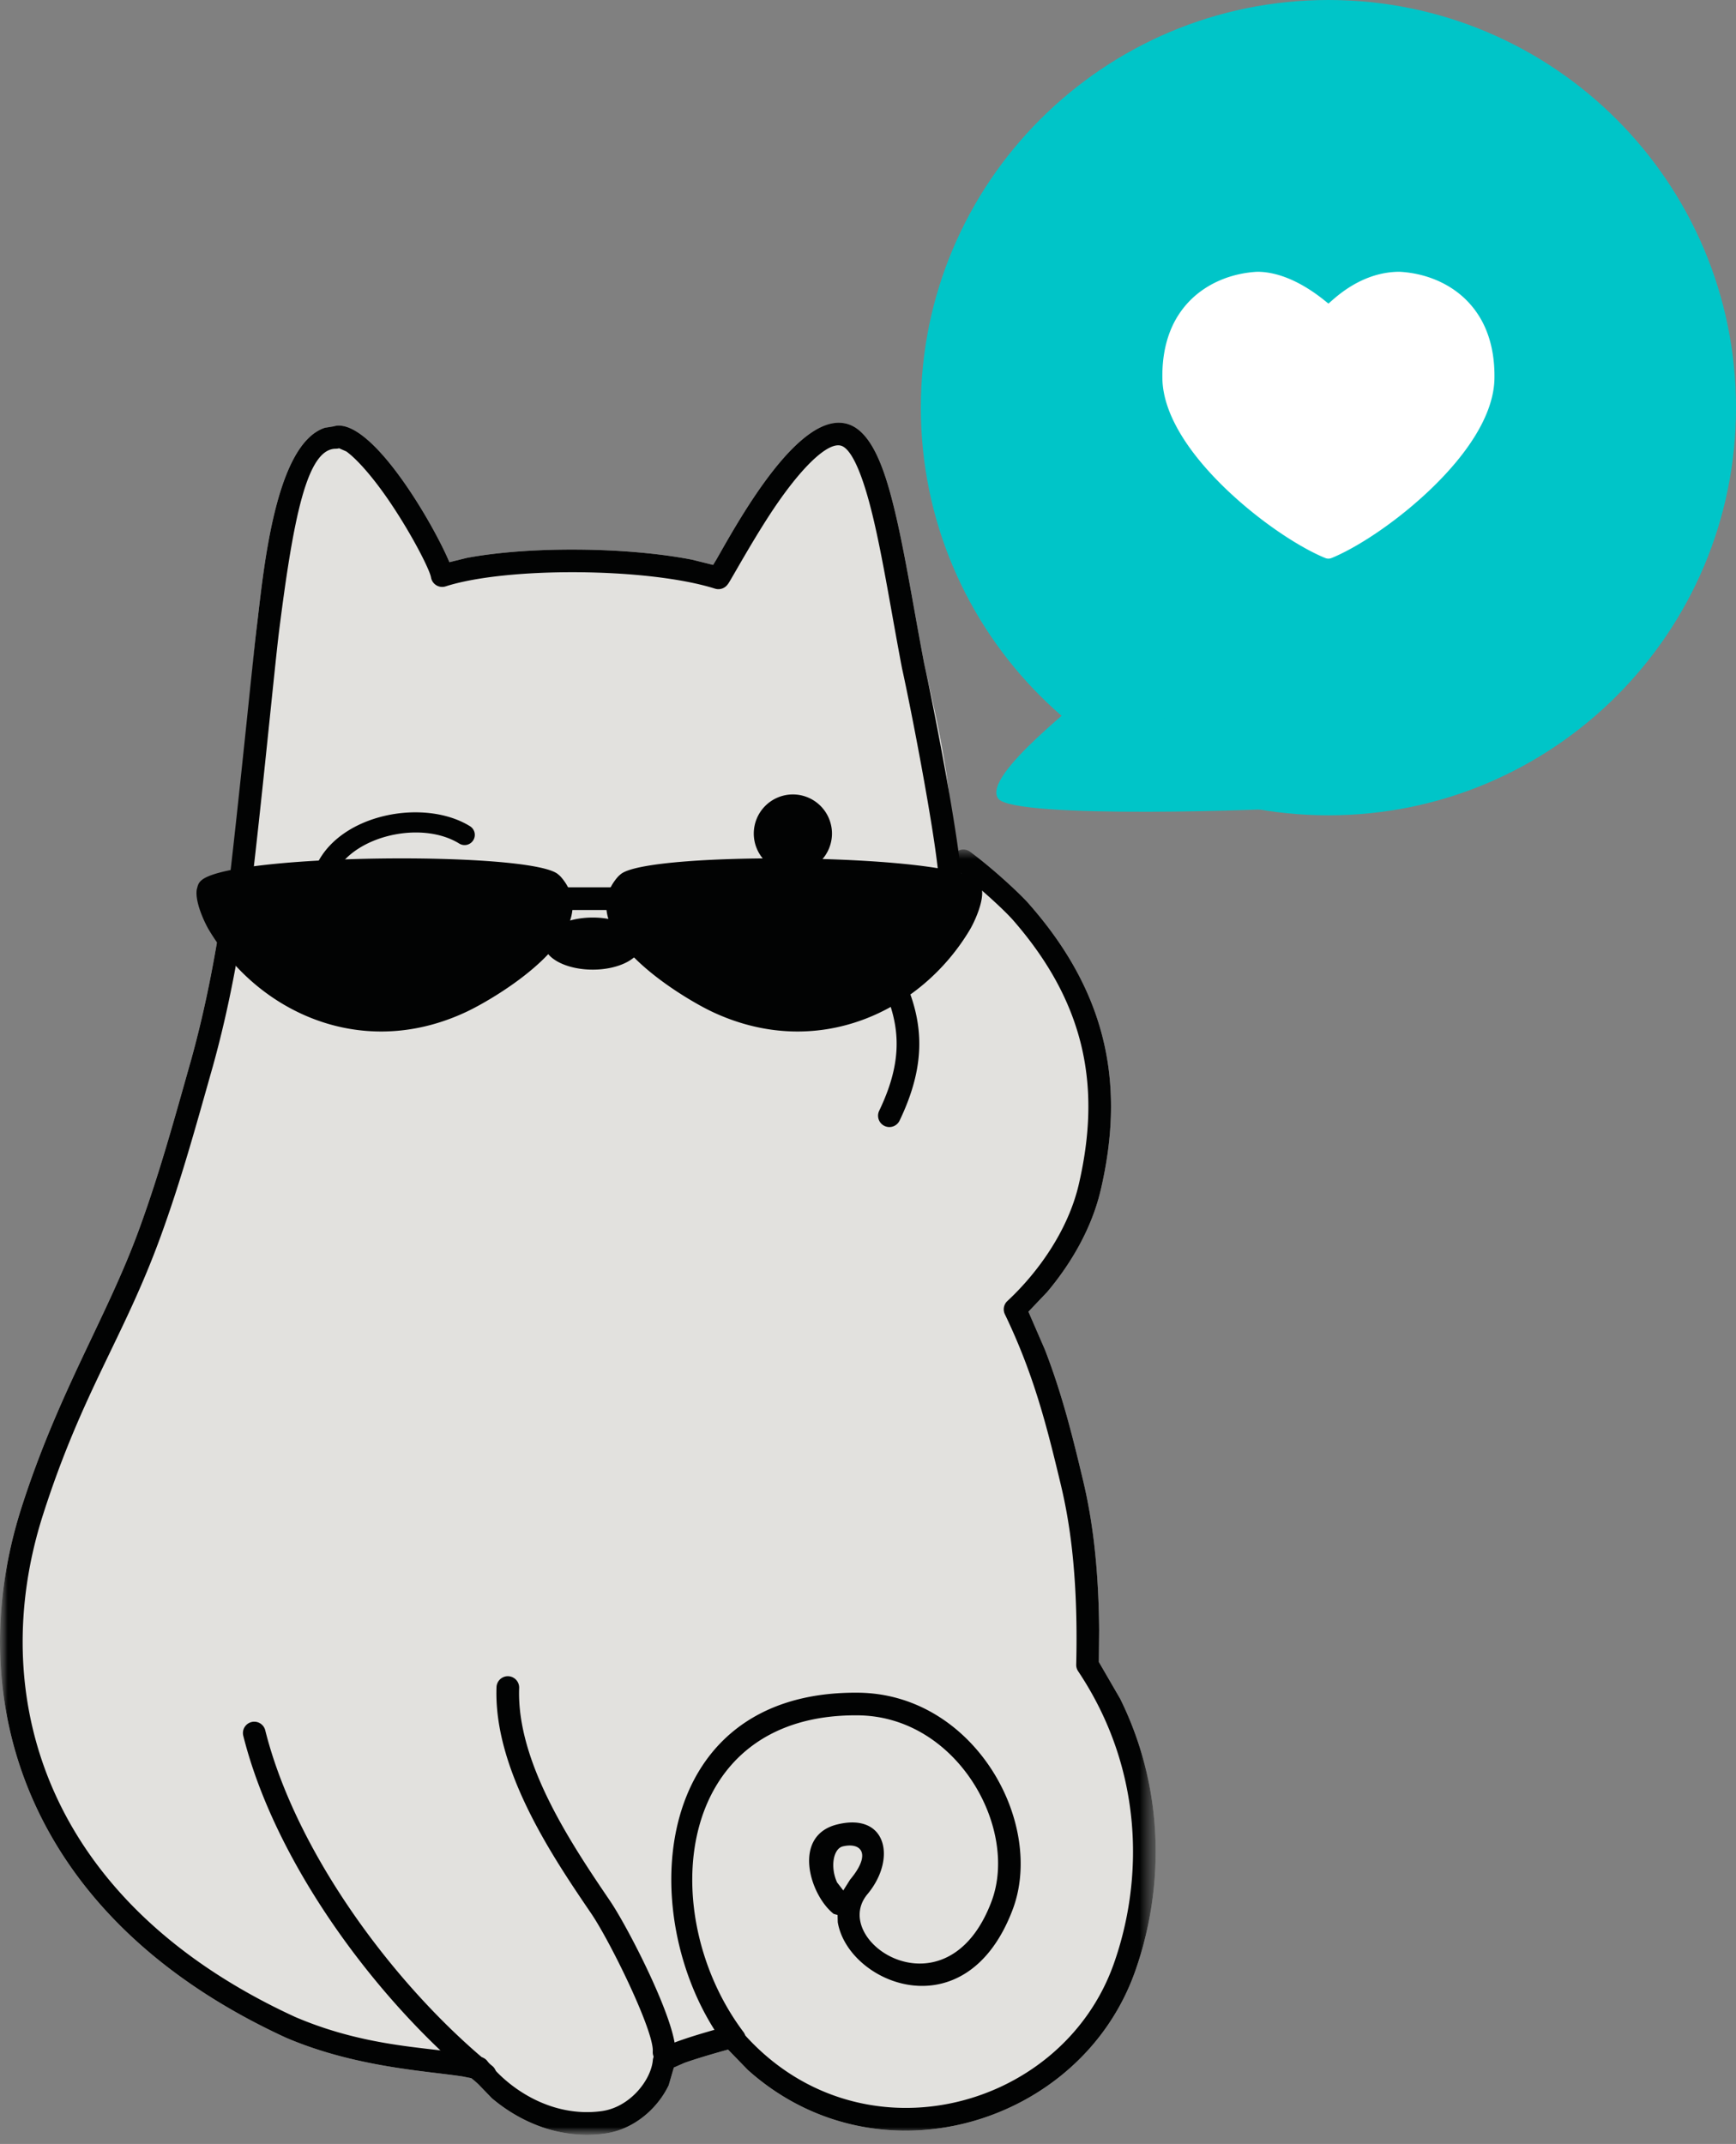
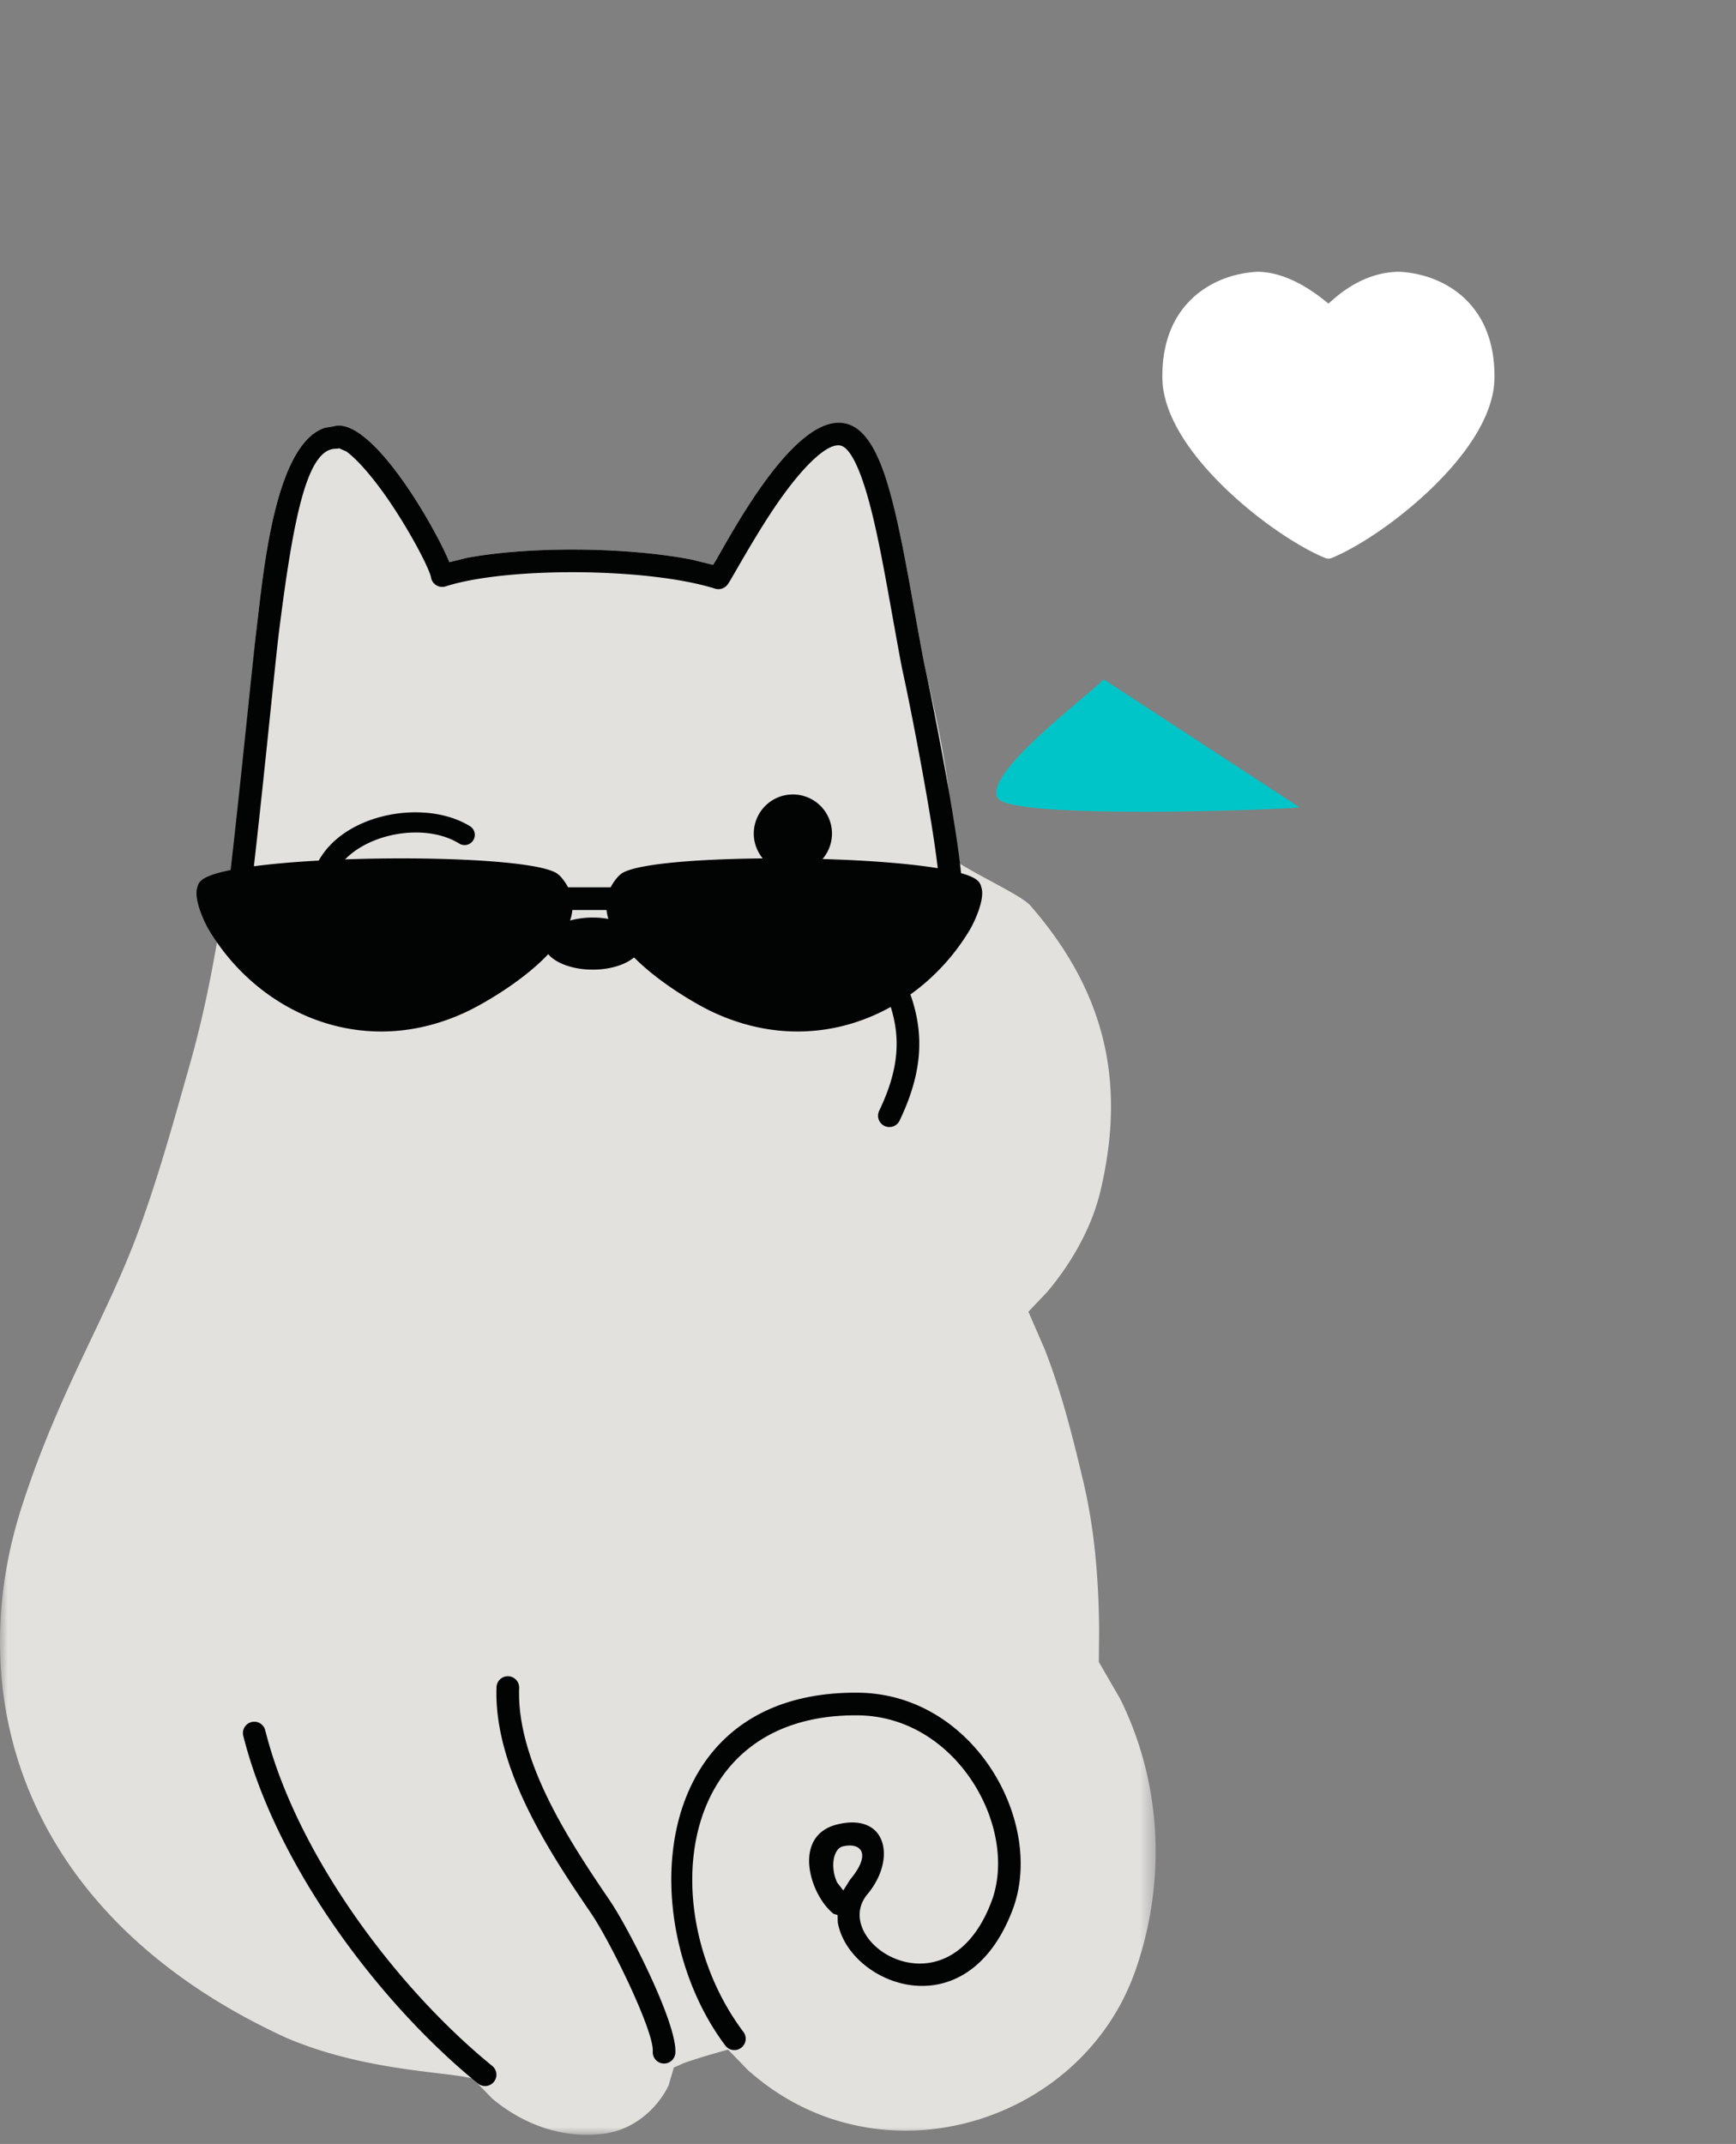
<svg xmlns="http://www.w3.org/2000/svg" xmlns:xlink="http://www.w3.org/1999/xlink" width="115" height="142" viewBox="0 0 115 142">
  <rect x="0" y="0" width="115" height="142" fill="#808080" stroke="none" />
  <defs>
    <path id="a" d="M0 .607h76.554V114H0z" />
-     <path id="c" d="M0 .865h76.554V86H0z" />
+     <path id="c" d="M0 .865V86H0z" />
    <path id="e" d="M0 0h31v26H0z" />
  </defs>
  <g fill="none" fill-rule="evenodd">
    <g transform="translate(0 27.393)">
      <mask id="b" fill="#fff">
        <use xlink:href="#a" />
      </mask>
      <path d="M74.206 85.128l-1.415-2.444.02-2.089c-.039-5.083-.644-8.173-1.09-10.04-.699-2.917-1.37-5.634-2.502-8.552l-1.094-2.518 1.238-1.3c1.574-1.867 2.961-4.218 3.558-6.787 1.55-6.659.61-12.762-4.665-18.812-.649-.744-4.033-2.215-5.393-3.27.237-.566-.375-2.126.051-3.057a.75.75 0 00.036-.304c-.296-3.27-1.167-6.873-1.724-9.379-.666-3.473-1.243-7.156-1.923-10.022-.636-2.668-1.475-5.277-3.065-5.833-3.2-1.12-7.287 6.327-8.762 8.912l-.234.39-1.408-.349c-4.348-.847-10.764-.892-14.91-.116l-1.156.284-.015-.039C28.671 7.248 24.743.521 22.286.805l-.069.012-.132.032-.56.091c-3.397 1.094-4.108 9.955-4.529 13.295-.195 1.552-.58 6.705-1.216 11.868-.002.013.334.074.333.087.08 1.424-.4 3.538-.125 4 .322.54-1.465 1.046-1.076 1.54-.002.011-.01.021-.013.034-.592 3.855-1.18 7.208-2.23 11.012-1.186 4.184-2.105 7.542-3.433 11.196-2.13 5.86-5.325 10.732-7.81 18.477-4.069 12.691.207 27.152 17.51 35.115 4.585 1.966 9.332 2.207 11.7 2.571l.684.134 1.285 1.33c1.8 1.512 4.42 2.725 7.435 2.323 1.963-.26 3.523-1.677 4.255-3.202l.342-1.175.688-.304c.747-.267 1.826-.583 2.56-.789l.342-.095 1.31 1.348c8.606 7.71 22.034 3.67 25.65-6.51 1.83-5.145 2.121-11.784-.98-18.067" fill="#E2E1DE" mask="url(#b)" />
    </g>
    <g transform="translate(0 55.393)">
      <mask id="d" fill="#fff">
        <use xlink:href="#c" />
      </mask>
      <path d="M32.606 83.6l-1.285-1.33-.685-.135c-2.368-.364-7.114-.605-11.7-2.57C1.633 71.6-2.641 57.14 1.427 44.448c2.486-7.745 5.68-12.618 7.81-18.477 1.329-3.654 2.248-7.012 3.433-11.196 1.05-3.804 1.638-7.157 2.23-11.012a.75.75 0 111.483.23c-.596 3.872-1.193 7.293-2.268 11.187-1.181 4.168-2.116 7.586-3.468 11.304-2.433 6.691-5.175 10.268-7.79 18.423-3.84 11.97.094 25.648 16.689 33.285 5.26 2.254 9.709 1.96 12.34 2.661.159.042.3.136.4.267 1.396 1.813 4.236 3.757 7.556 3.314 1.883-.25 3.283-2.05 3.404-3.374a.749.749 0 01.135-.368l.105-.146a.72.72 0 01.166-.169c.795-.584 4.388-1.527 4.619-1.586a.751.751 0 01.758.241c7.625 8.98 21.25 5.504 24.747-4.34 1.96-5.52 2.028-12.839-2.357-19.398a.745.745 0 01-.126-.435c.155-6.336-.547-9.937-1.03-11.957-.928-3.879-1.784-7.277-3.696-11.249a.748.748 0 01.165-.875c2.026-1.882 4.02-4.67 4.73-7.72 1.45-6.24.589-11.838-4.335-17.488-.628-.72-2.4-2.34-3.77-3.353a.75.75 0 01.89-1.207c1.436 1.06 3.295 2.753 4.01 3.575 5.276 6.05 6.215 12.153 4.665 18.812-.596 2.57-1.983 4.92-3.557 6.786l-1.238 1.301 1.093 2.518c1.13 2.918 1.804 5.635 2.502 8.551.447 1.868 1.052 4.958 1.09 10.041l-.02 2.09 1.416 2.443c3.1 6.283 2.809 12.922.98 18.067-3.615 10.18-17.043 14.22-25.65 6.51l-1.31-1.348-.342.095c-.733.206-1.812.522-2.56.79l-.688.303-.342 1.175c-.731 1.525-2.292 2.941-4.254 3.202-3.015.402-5.636-.81-7.435-2.323" fill="#020303" mask="url(#d)" />
    </g>
    <path d="M15.085 59.247c.636-5.163 1.717-16.067 1.911-17.619.421-3.34 1.132-12.2 4.53-13.295l.56-.09.131-.033.07-.012c2.456-.284 6.384 6.443 7.466 8.998l.015.04 1.156-.285c4.146-.776 10.562-.73 14.91.116l1.408.348.234-.389c1.475-2.585 5.561-10.032 8.762-8.912 1.59.556 2.43 3.165 3.065 5.833.68 2.866 1.258 6.55 1.923 10.022.557 2.506 2.145 10.654 2.441 13.925a.749.749 0 11-1.493.135c-.285-3.149-1.844-11.179-2.418-13.755-.685-3.577-1.24-7.153-1.914-9.979-.719-3.024-1.454-4.54-2.099-4.766-.8-.28-2.387 1.131-4.219 3.766-1.464 2.108-3.068 5.063-3.29 5.374l-.033.041-.032.04a.751.751 0 01-.804.237c-4.442-1.398-13.802-1.45-17.844-.15a.752.752 0 01-.97-.597c-.077-.48-1.187-2.698-2.652-4.883-1.227-1.829-2.319-3.004-2.96-3.458l-.475-.208-.067.014a.744.744 0 01-.156.016c-1.908 0-2.806 4.571-3.756 12.094-.269 2.13-1.19 11.75-1.91 17.615a.751.751 0 01-1.49-.183m16.575 78.747c-6.532-5.313-13.397-14.443-15.547-23.04a.75.75 0 011.455-.364c2.051 8.202 8.685 17.072 15.04 22.241a.749.749 0 11-.948 1.163m11.582-2.121c.088-1.357-2.823-7.293-4.072-9.13-2.506-3.686-6.48-9.514-6.279-14.999a.75.75 0 111.5.055c-.18 4.895 3.426 10.287 6.02 14.101 1.192 1.754 4.456 8.093 4.328 10.07a.75.75 0 01-1.497-.097" fill="#020303" />
    <path d="M15.254 63.558a14.58 14.58 0 01-1.42-1.978c-.274-.462-.904-1.783-.806-2.617a.824.824 0 01.022-.11l.046-.166a.761.761 0 01.24-.374l.043-.037c2.2-1.734 21.342-1.893 23.52-.424l.065.05.098.083.077.075c3.227 3.657-4.325 8.043-6.177 8.925-6.083 2.896-12.118.77-15.708-3.427m31.866 3.426c-1.766-.84-9.39-5.284-6.177-8.925l.077-.075.097-.083.066-.05c2.195-1.482 21.338-1.297 23.52.424l.043.037a.756.756 0 01.24.374l.045.166c.01.036.017.073.023.11.098.834-.532 2.155-.807 2.617-3.239 5.436-10.142 8.731-17.128 5.405" fill="#020303" />
    <path d="M58.591 74.573a.753.753 0 01-.352-1c1.9-3.963 1.424-6.753-1.15-10.664a.75.75 0 011.253-.825c2.793 4.245 3.428 7.595 1.25 12.137a.75.75 0 01-1.001.352M34.997 59.521c0-.413.432-.75.964-.75h4.66c.531 0 .965.337.965.75 0 .414-.434.75-.965.75h-4.66c-.532 0-.964-.336-.964-.75m1.044 2.975c0-.952 1.445-1.725 3.226-1.725 1.78 0 3.224.773 3.224 1.725 0 .952-1.445 1.725-3.224 1.725-1.78 0-3.226-.773-3.226-1.725m19.822 62.712l.452-.718c1.47-1.756.682-2.48-.484-2.199-.634.153-.845 1.37-.379 2.387l.411.53zm-7.822 10.264c-6.024-8.02-5.269-23.509 8.822-23.36 7.683.08 12.392 8.616 10.22 14.365-3.09 8.172-10.909 4.91-11.586.834l-.012-.477-.258-.073c-1.599-1.258-2.78-5.197.253-5.929 3.291-.794 3.91 2.321 1.986 4.621-2.6 3.108 5.255 8.316 8.213.493 1.831-4.843-2.264-12.265-8.83-12.335-12.237-.128-13.44 13.197-7.609 20.96a.75.75 0 11-1.199.901zm-27.328-77.51c1.142-3.94 7.199-5.211 10.4-3.253a.676.676 0 11-.705 1.153c-2.36-1.442-6.394-.62-7.913 1.494l-.224.456-1.562.198.004-.048zm29.221-2.754a2.592 2.592 0 012.59-2.59 2.592 2.592 0 012.59 2.59 2.592 2.592 0 01-2.59 2.59 2.592 2.592 0 01-2.59-2.59" fill="#020303" />
-     <path d="M88 0c14.912 0 27 12.088 27 27s-12.088 27-27 27-27-12.088-27-27S73.088 0 88 0z" fill="#00c5c8" />
    <g transform="translate(72 14)">
      <mask id="f" fill="#fff">
        <use xlink:href="#e" />
      </mask>
      <path d="M16 6.106C15.68 5.863 13.604 4 11.28 4c-1.671.094-3.2.722-4.305 1.766a5.976 5.976 0 00-1.466 2.195c-.36.922-.53 1.977-.507 3.138.025 1.158.454 2.421 1.274 3.757.698 1.136 1.666 2.302 2.874 3.472a27.747 27.747 0 003.467 2.833c1.128.778 2.236 1.408 3.118 1.775h.003l.052.022A.532.532 0 0016 23a.532.532 0 00.21-.042l.052-.022h.003c.882-.367 1.99-.997 3.118-1.775a27.747 27.747 0 003.467-2.833c1.208-1.17 2.176-2.336 2.874-3.472.82-1.336 1.249-2.599 1.274-3.757.023-1.161-.147-2.216-.507-3.138a5.991 5.991 0 00-1.466-2.195C23.92 4.722 22.391 4.094 20.72 4c-2.632 0-4.4 1.863-4.72 2.106" fill="#FFF" mask="url(#f)" />
    </g>
    <path d="M73.118 45c-1.227 1.223-8.144 6.38-6.988 7.898 1.057 1.386 18.777.737 19.95.572L73.117 45z" fill="#00c5c8" />
  </g>
</svg>